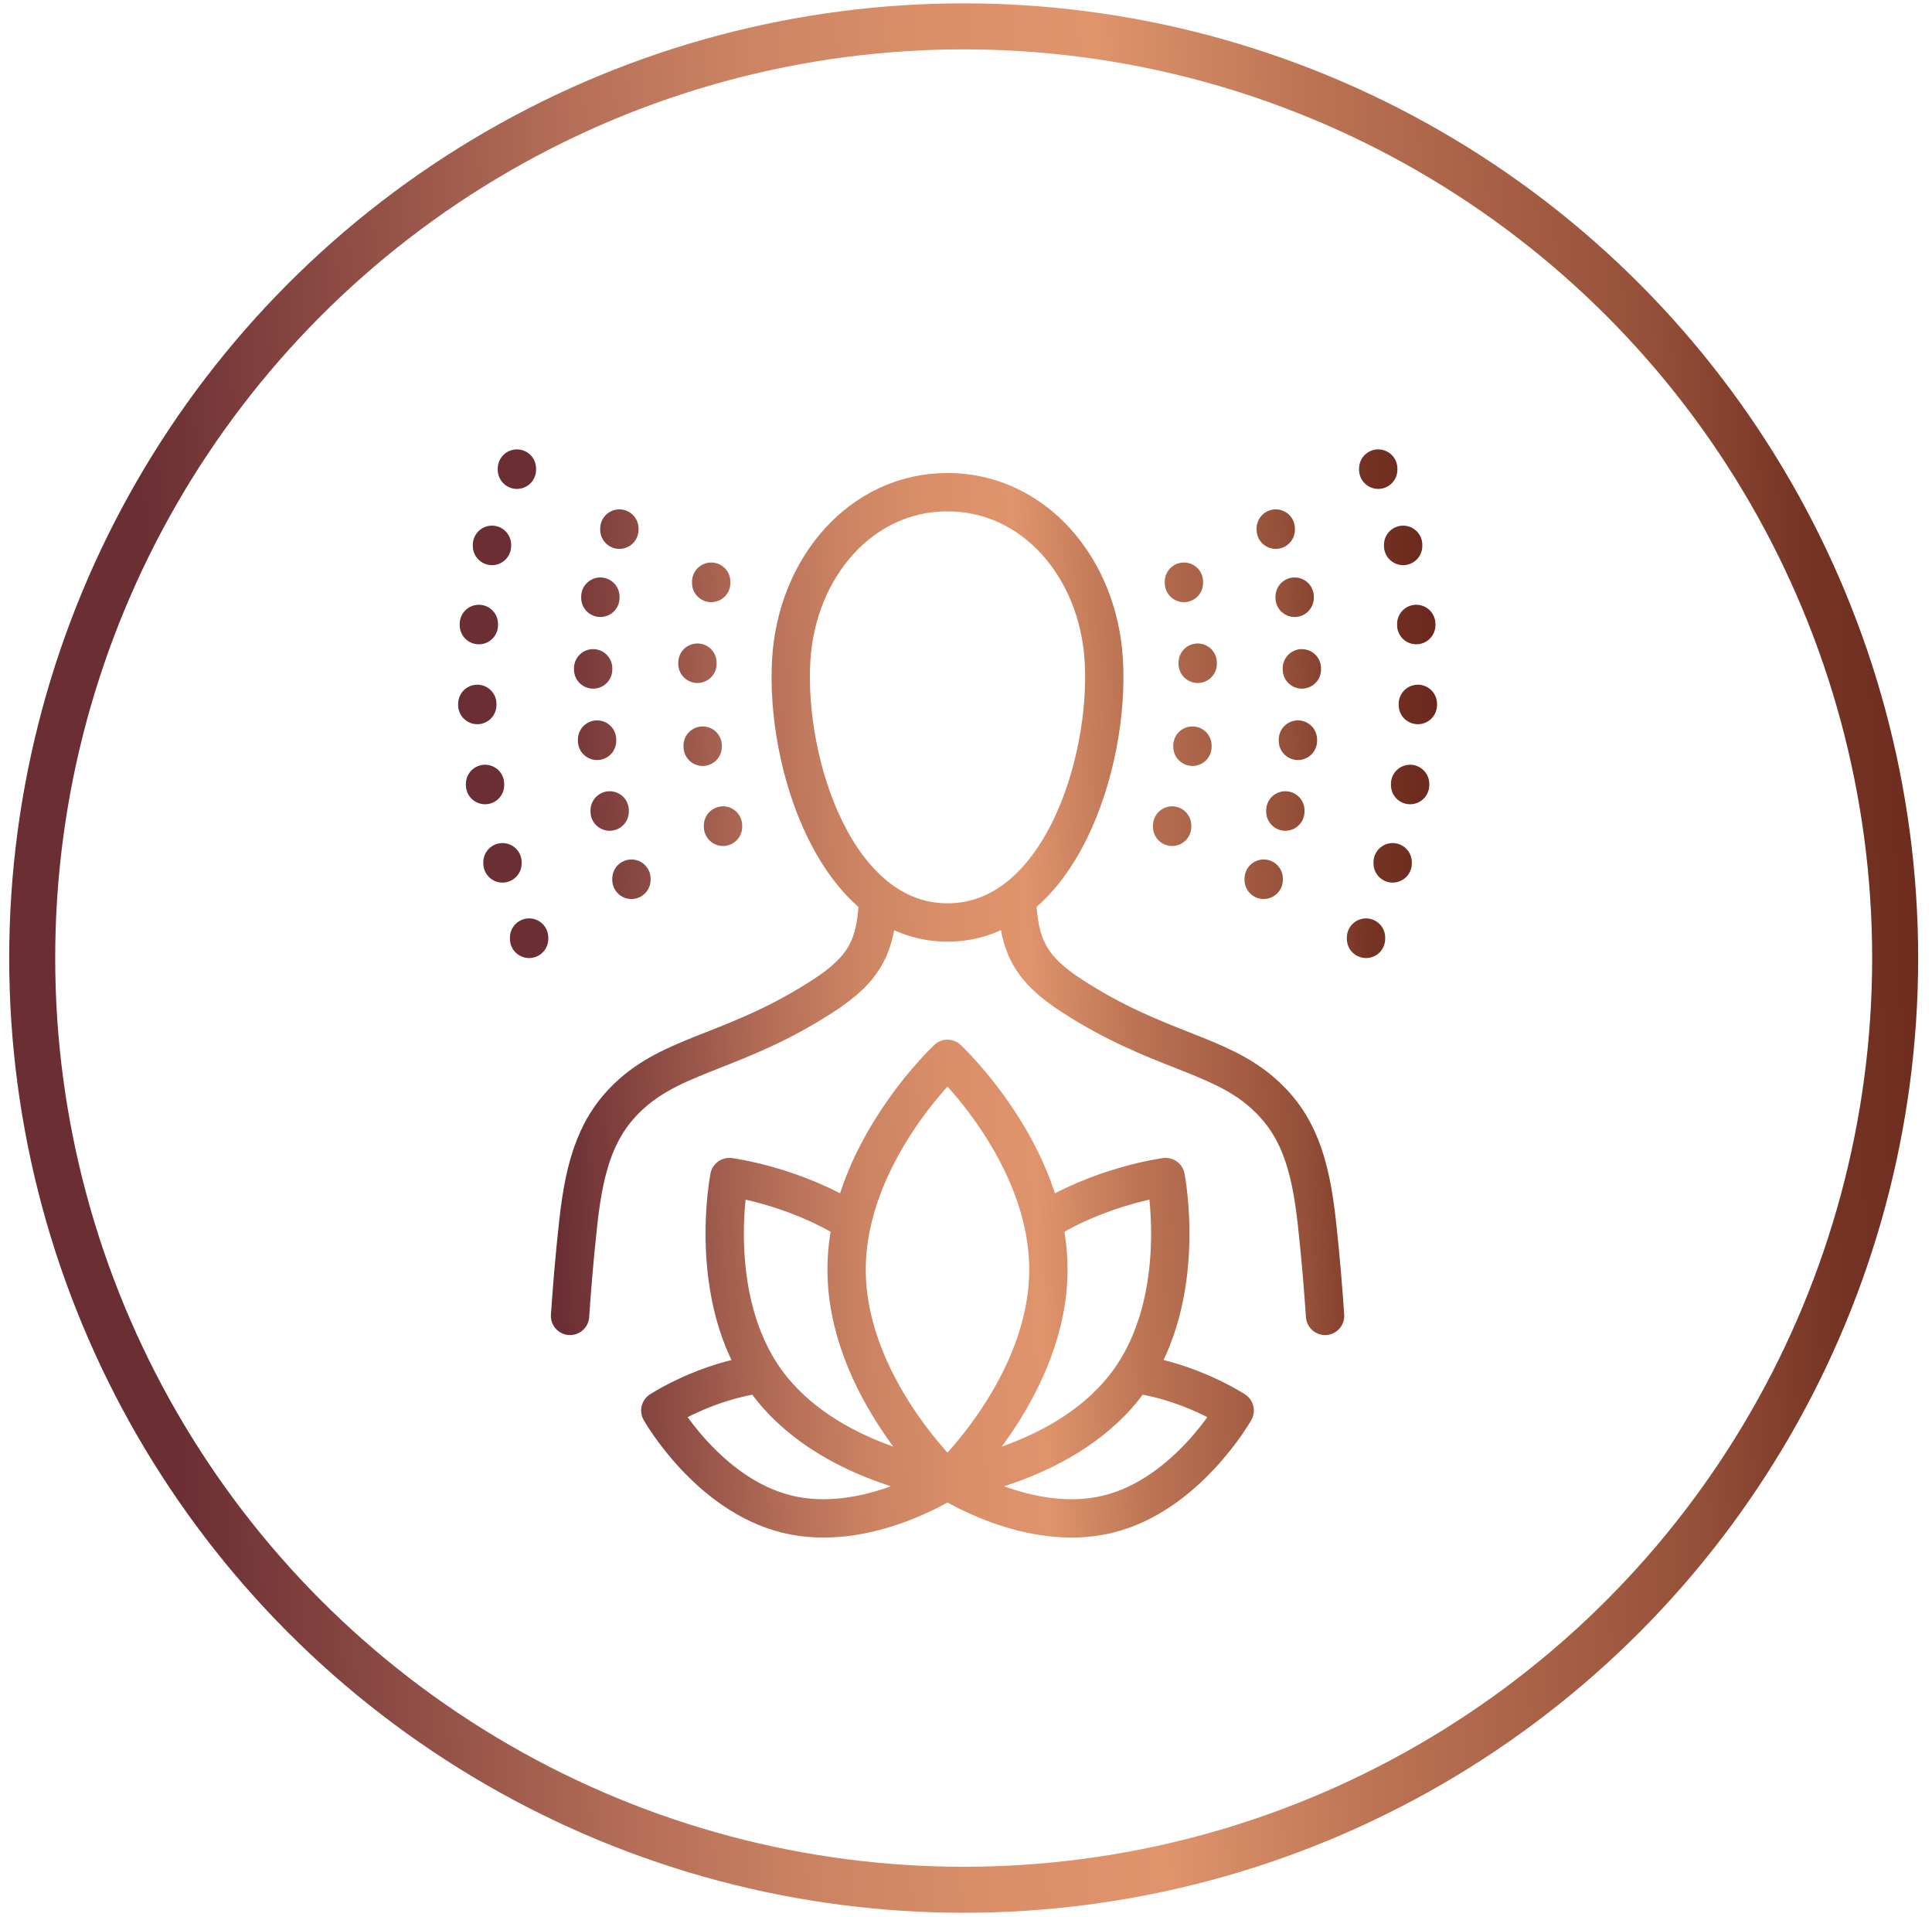
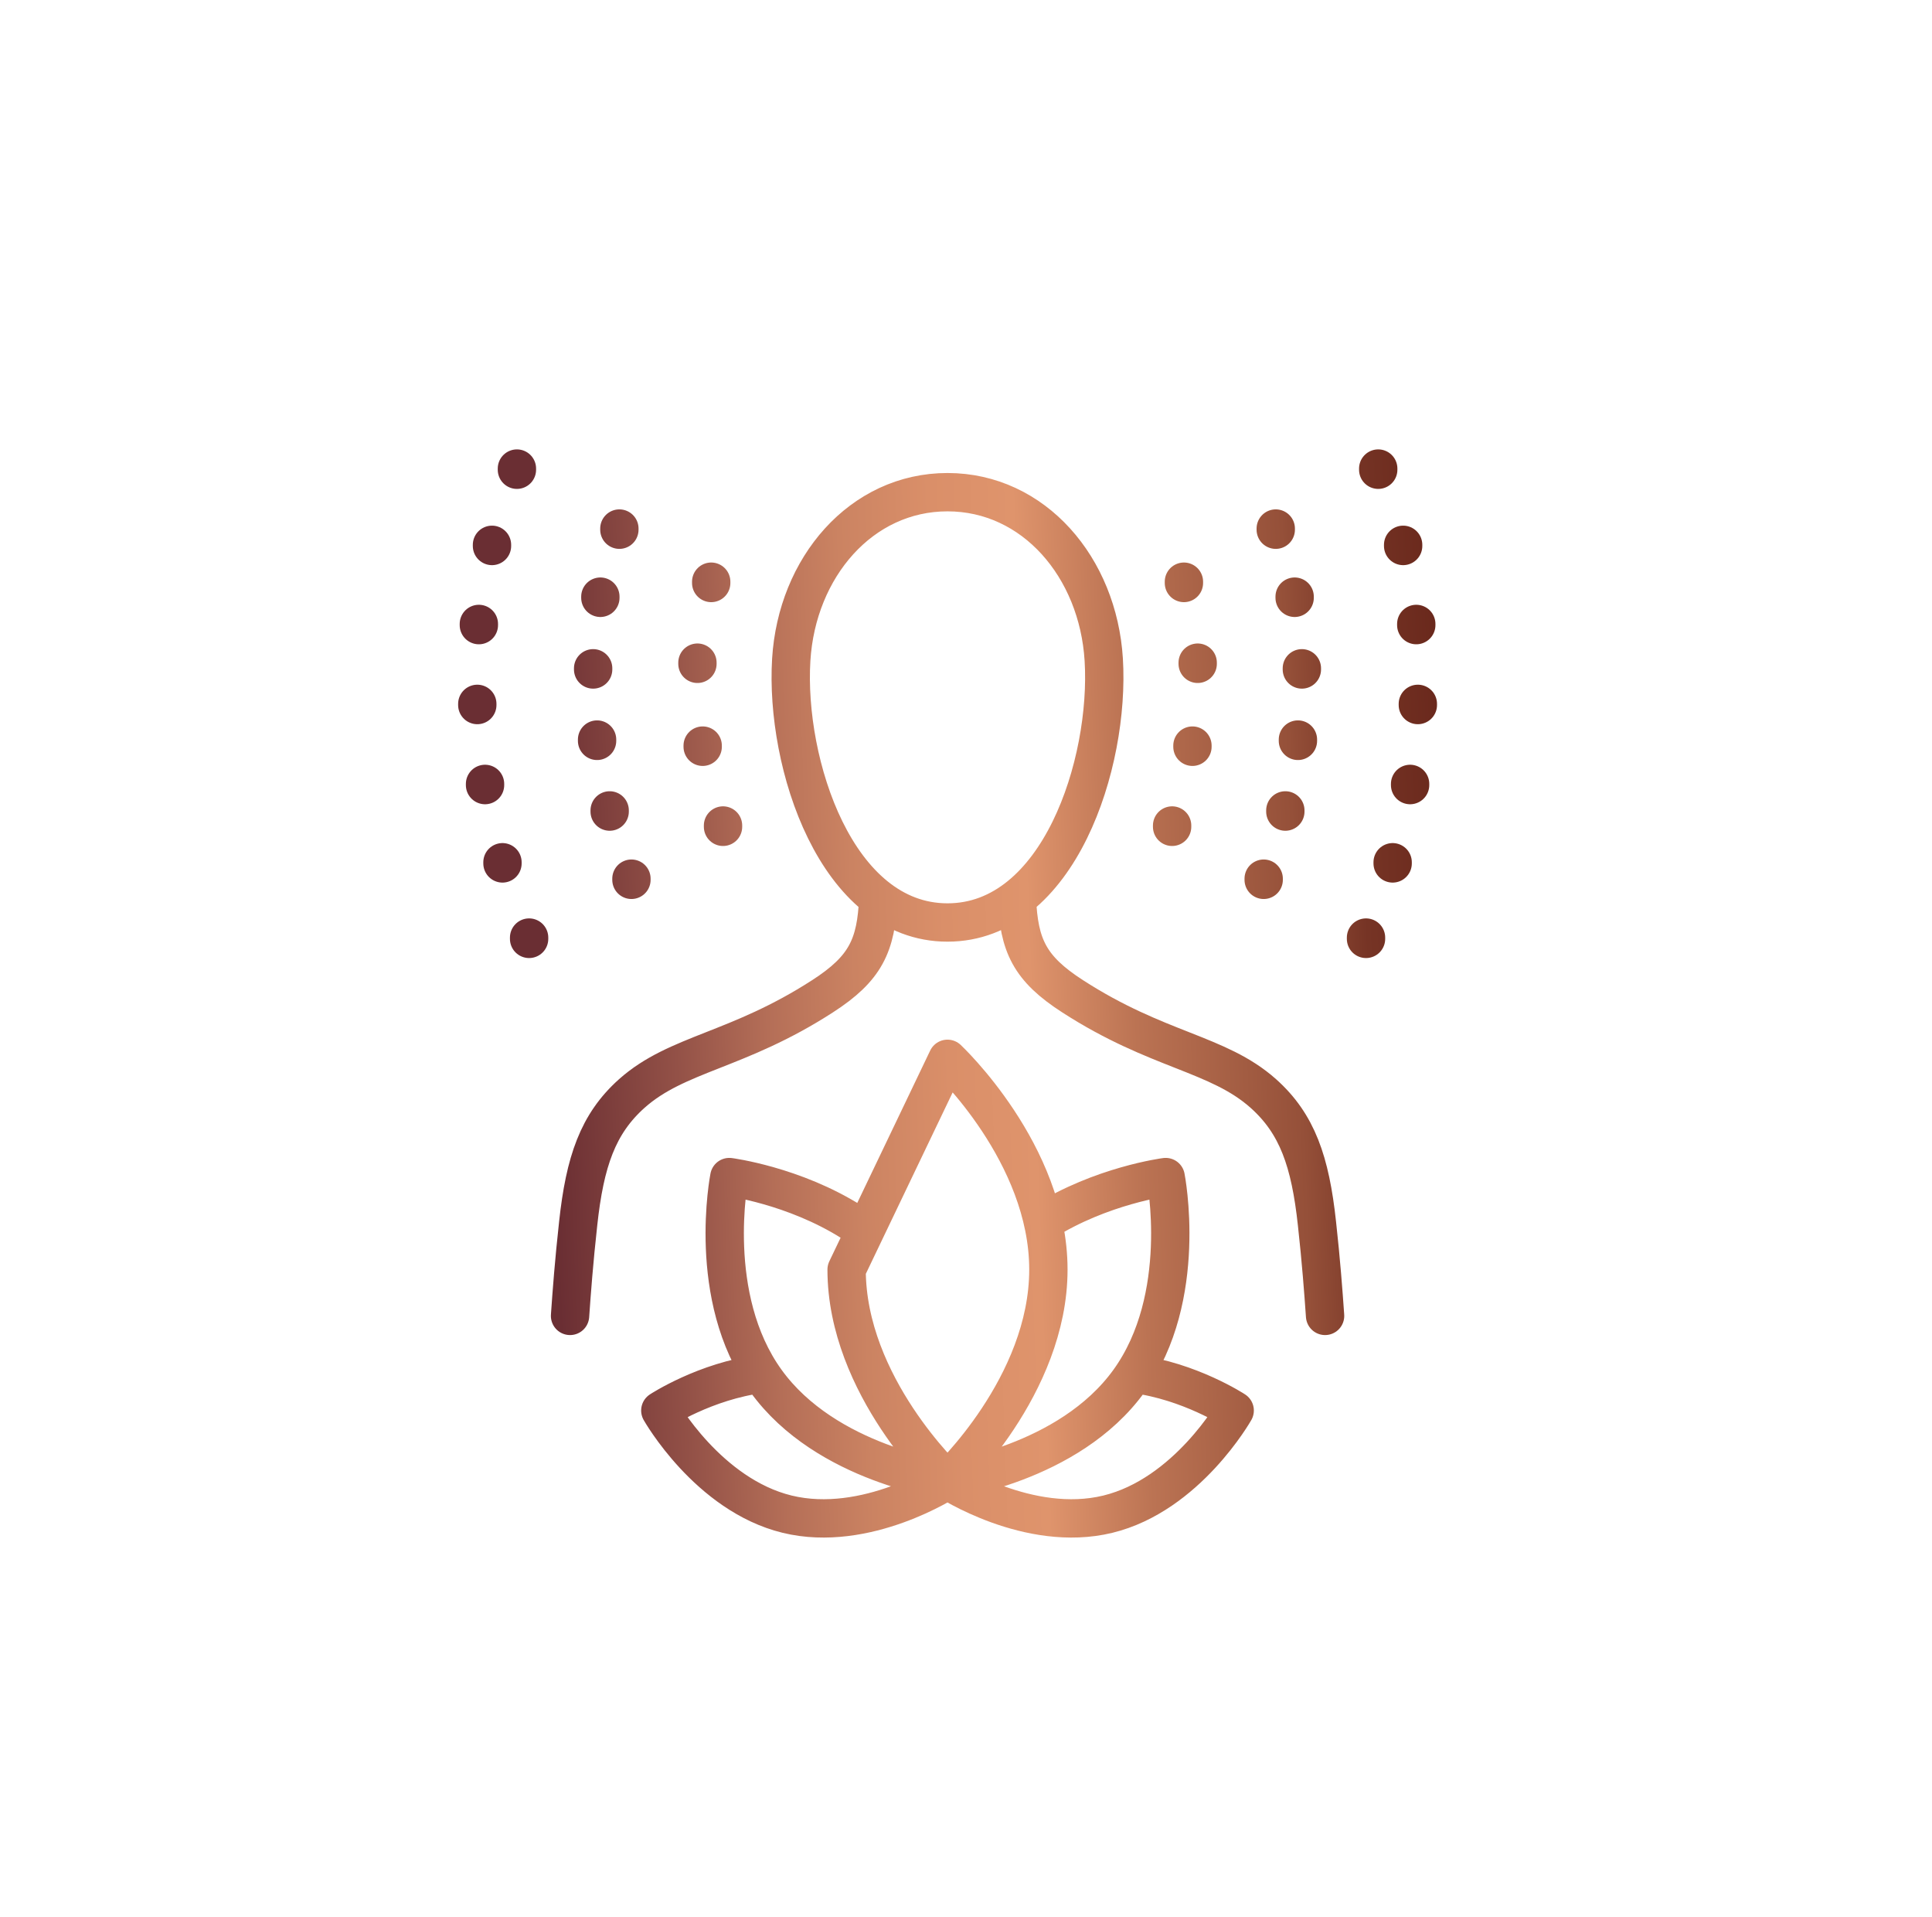
<svg xmlns="http://www.w3.org/2000/svg" width="126" height="125" viewBox="0 0 126 125" fill="none">
-   <path d="M66.32 58.573C66.448 61.653 67.15 63.151 69.948 64.956C75.492 68.541 79.428 68.661 82.388 71.296C84.605 73.273 85.452 75.737 85.888 79.767C86.162 82.248 86.307 84.208 86.418 85.799M57.276 58.573C57.147 61.653 56.446 63.151 53.648 64.956C48.103 68.541 44.167 68.661 41.207 71.296C38.991 73.273 38.144 75.737 37.708 79.767C37.434 82.248 37.288 84.208 37.177 85.799M68.022 79.69C71.821 77.286 76.022 76.747 76.022 76.747C76.022 76.747 77.571 84.576 73.635 90.035C69.708 95.493 61.785 96.512 61.785 96.512M73.952 89.581C77.588 90.043 80.523 91.968 80.523 91.968C80.523 91.968 77.417 97.47 72.249 98.728C67.081 99.986 61.793 96.512 61.793 96.512C61.793 96.512 56.506 99.986 51.338 98.728C46.17 97.47 43.064 91.968 43.064 91.968C43.064 91.968 45.998 90.043 49.635 89.581M55.564 79.69C51.765 77.286 47.564 76.747 47.564 76.747C47.564 76.747 46.016 84.576 49.952 90.035C53.879 95.493 61.802 96.512 61.802 96.512M89.088 61.131V61.217M77.212 37.927V38.012M78.11 43.206V43.283M77.768 48.614V48.691M76.442 53.824V53.91M83.201 34.462V34.538M84.904 43.574V43.651M84.433 38.902V38.979M84.647 48.22V48.306M83.826 52.84V52.917M82.414 57.29V57.367M89.884 30.551V30.628M91.509 35.523V35.599M92.365 40.682V40.759M92.468 45.893V45.97M91.963 51.112V51.189M90.825 56.22V56.297M34.507 61.131V61.217M46.383 37.927V38.012M45.485 43.206V43.283M45.827 48.614V48.691M47.154 53.824V53.91M40.394 34.462V34.538M38.683 43.574V43.651M39.154 38.902V38.979M38.94 48.22V48.306M39.761 52.84V52.917M41.181 57.29V57.367M33.712 30.551V30.628M32.086 35.523V35.599M31.23 40.682V40.759M31.128 45.893V45.97M31.633 51.112V51.189M32.77 56.22V56.297M61.793 60.148C54.538 60.148 51.192 49.777 51.603 43.018C51.971 36.994 56.163 32.091 61.793 32.091C67.424 32.091 71.616 36.994 71.984 43.018C72.395 49.777 69.058 60.148 61.793 60.148ZM61.793 69.037C61.793 69.037 68.373 75.189 68.373 82.779C68.373 90.368 61.793 96.52 61.793 96.52C61.793 96.52 55.214 90.368 55.214 82.779C55.214 75.189 61.793 69.037 61.793 69.037Z" stroke="url(#paint0_linear_201_4)" stroke-width="2.5" stroke-linecap="round" stroke-linejoin="round" />
-   <circle cx="62.849" cy="62.468" r="60.749" stroke="url(#paint1_linear_201_4)" stroke-width="3" />
+   <path d="M66.32 58.573C66.448 61.653 67.15 63.151 69.948 64.956C75.492 68.541 79.428 68.661 82.388 71.296C84.605 73.273 85.452 75.737 85.888 79.767C86.162 82.248 86.307 84.208 86.418 85.799M57.276 58.573C57.147 61.653 56.446 63.151 53.648 64.956C48.103 68.541 44.167 68.661 41.207 71.296C38.991 73.273 38.144 75.737 37.708 79.767C37.434 82.248 37.288 84.208 37.177 85.799M68.022 79.69C71.821 77.286 76.022 76.747 76.022 76.747C76.022 76.747 77.571 84.576 73.635 90.035C69.708 95.493 61.785 96.512 61.785 96.512M73.952 89.581C77.588 90.043 80.523 91.968 80.523 91.968C80.523 91.968 77.417 97.47 72.249 98.728C67.081 99.986 61.793 96.512 61.793 96.512C61.793 96.512 56.506 99.986 51.338 98.728C46.17 97.47 43.064 91.968 43.064 91.968C43.064 91.968 45.998 90.043 49.635 89.581M55.564 79.69C51.765 77.286 47.564 76.747 47.564 76.747C47.564 76.747 46.016 84.576 49.952 90.035C53.879 95.493 61.802 96.512 61.802 96.512M89.088 61.131V61.217M77.212 37.927V38.012M78.11 43.206V43.283M77.768 48.614V48.691M76.442 53.824V53.91M83.201 34.462V34.538M84.904 43.574V43.651M84.433 38.902V38.979M84.647 48.22V48.306M83.826 52.84V52.917M82.414 57.29V57.367M89.884 30.551V30.628M91.509 35.523V35.599M92.365 40.682V40.759M92.468 45.893V45.97M91.963 51.112V51.189M90.825 56.22V56.297M34.507 61.131V61.217M46.383 37.927V38.012M45.485 43.206V43.283M45.827 48.614V48.691M47.154 53.824V53.91M40.394 34.462V34.538M38.683 43.574V43.651M39.154 38.902V38.979M38.94 48.22V48.306M39.761 52.84V52.917M41.181 57.29V57.367M33.712 30.551V30.628M32.086 35.523V35.599M31.23 40.682V40.759M31.128 45.893V45.97M31.633 51.112V51.189M32.77 56.22V56.297M61.793 60.148C54.538 60.148 51.192 49.777 51.603 43.018C51.971 36.994 56.163 32.091 61.793 32.091C67.424 32.091 71.616 36.994 71.984 43.018C72.395 49.777 69.058 60.148 61.793 60.148ZM61.793 69.037C61.793 69.037 68.373 75.189 68.373 82.779C68.373 90.368 61.793 96.52 61.793 96.52C61.793 96.52 55.214 90.368 55.214 82.779Z" stroke="url(#paint0_linear_201_4)" stroke-width="2.5" stroke-linecap="round" stroke-linejoin="round" />
  <defs>
    <linearGradient id="paint0_linear_201_4" x1="37.781" y1="120.222" x2="119.286" y2="117.299" gradientUnits="userSpaceOnUse">
      <stop stop-color="#6A2E33" />
      <stop offset="0.1" stop-color="#935147" />
      <stop offset="0.174" stop-color="#B46E57" />
      <stop offset="0.245" stop-color="#CB8362" />
      <stop offset="0.318" stop-color="#DA8F69" />
      <stop offset="0.385" stop-color="#DF946C" />
      <stop offset="0.469" stop-color="#BB7353" />
      <stop offset="0.599" stop-color="#955039" />
      <stop offset="0.656" stop-color="#763425" />
      <stop offset="0.766" stop-color="#612016" />
      <stop offset="0.824" stop-color="#612016" />
      <stop offset="0.896" stop-color="#54150D" />
      <stop offset="0.979" stop-color="#50110B" />
    </linearGradient>
    <linearGradient id="paint1_linear_201_4" x1="14.104" y1="163.312" x2="179.479" y2="156.693" gradientUnits="userSpaceOnUse">
      <stop stop-color="#6A2E33" />
      <stop offset="0.1" stop-color="#935147" />
      <stop offset="0.174" stop-color="#B46E57" />
      <stop offset="0.245" stop-color="#CB8362" />
      <stop offset="0.318" stop-color="#DA8F69" />
      <stop offset="0.385" stop-color="#DF946C" />
      <stop offset="0.469" stop-color="#BB7353" />
      <stop offset="0.599" stop-color="#955039" />
      <stop offset="0.656" stop-color="#763425" />
      <stop offset="0.766" stop-color="#612016" />
      <stop offset="0.824" stop-color="#612016" />
      <stop offset="0.896" stop-color="#54150D" />
      <stop offset="0.979" stop-color="#50110B" />
    </linearGradient>
  </defs>
</svg>